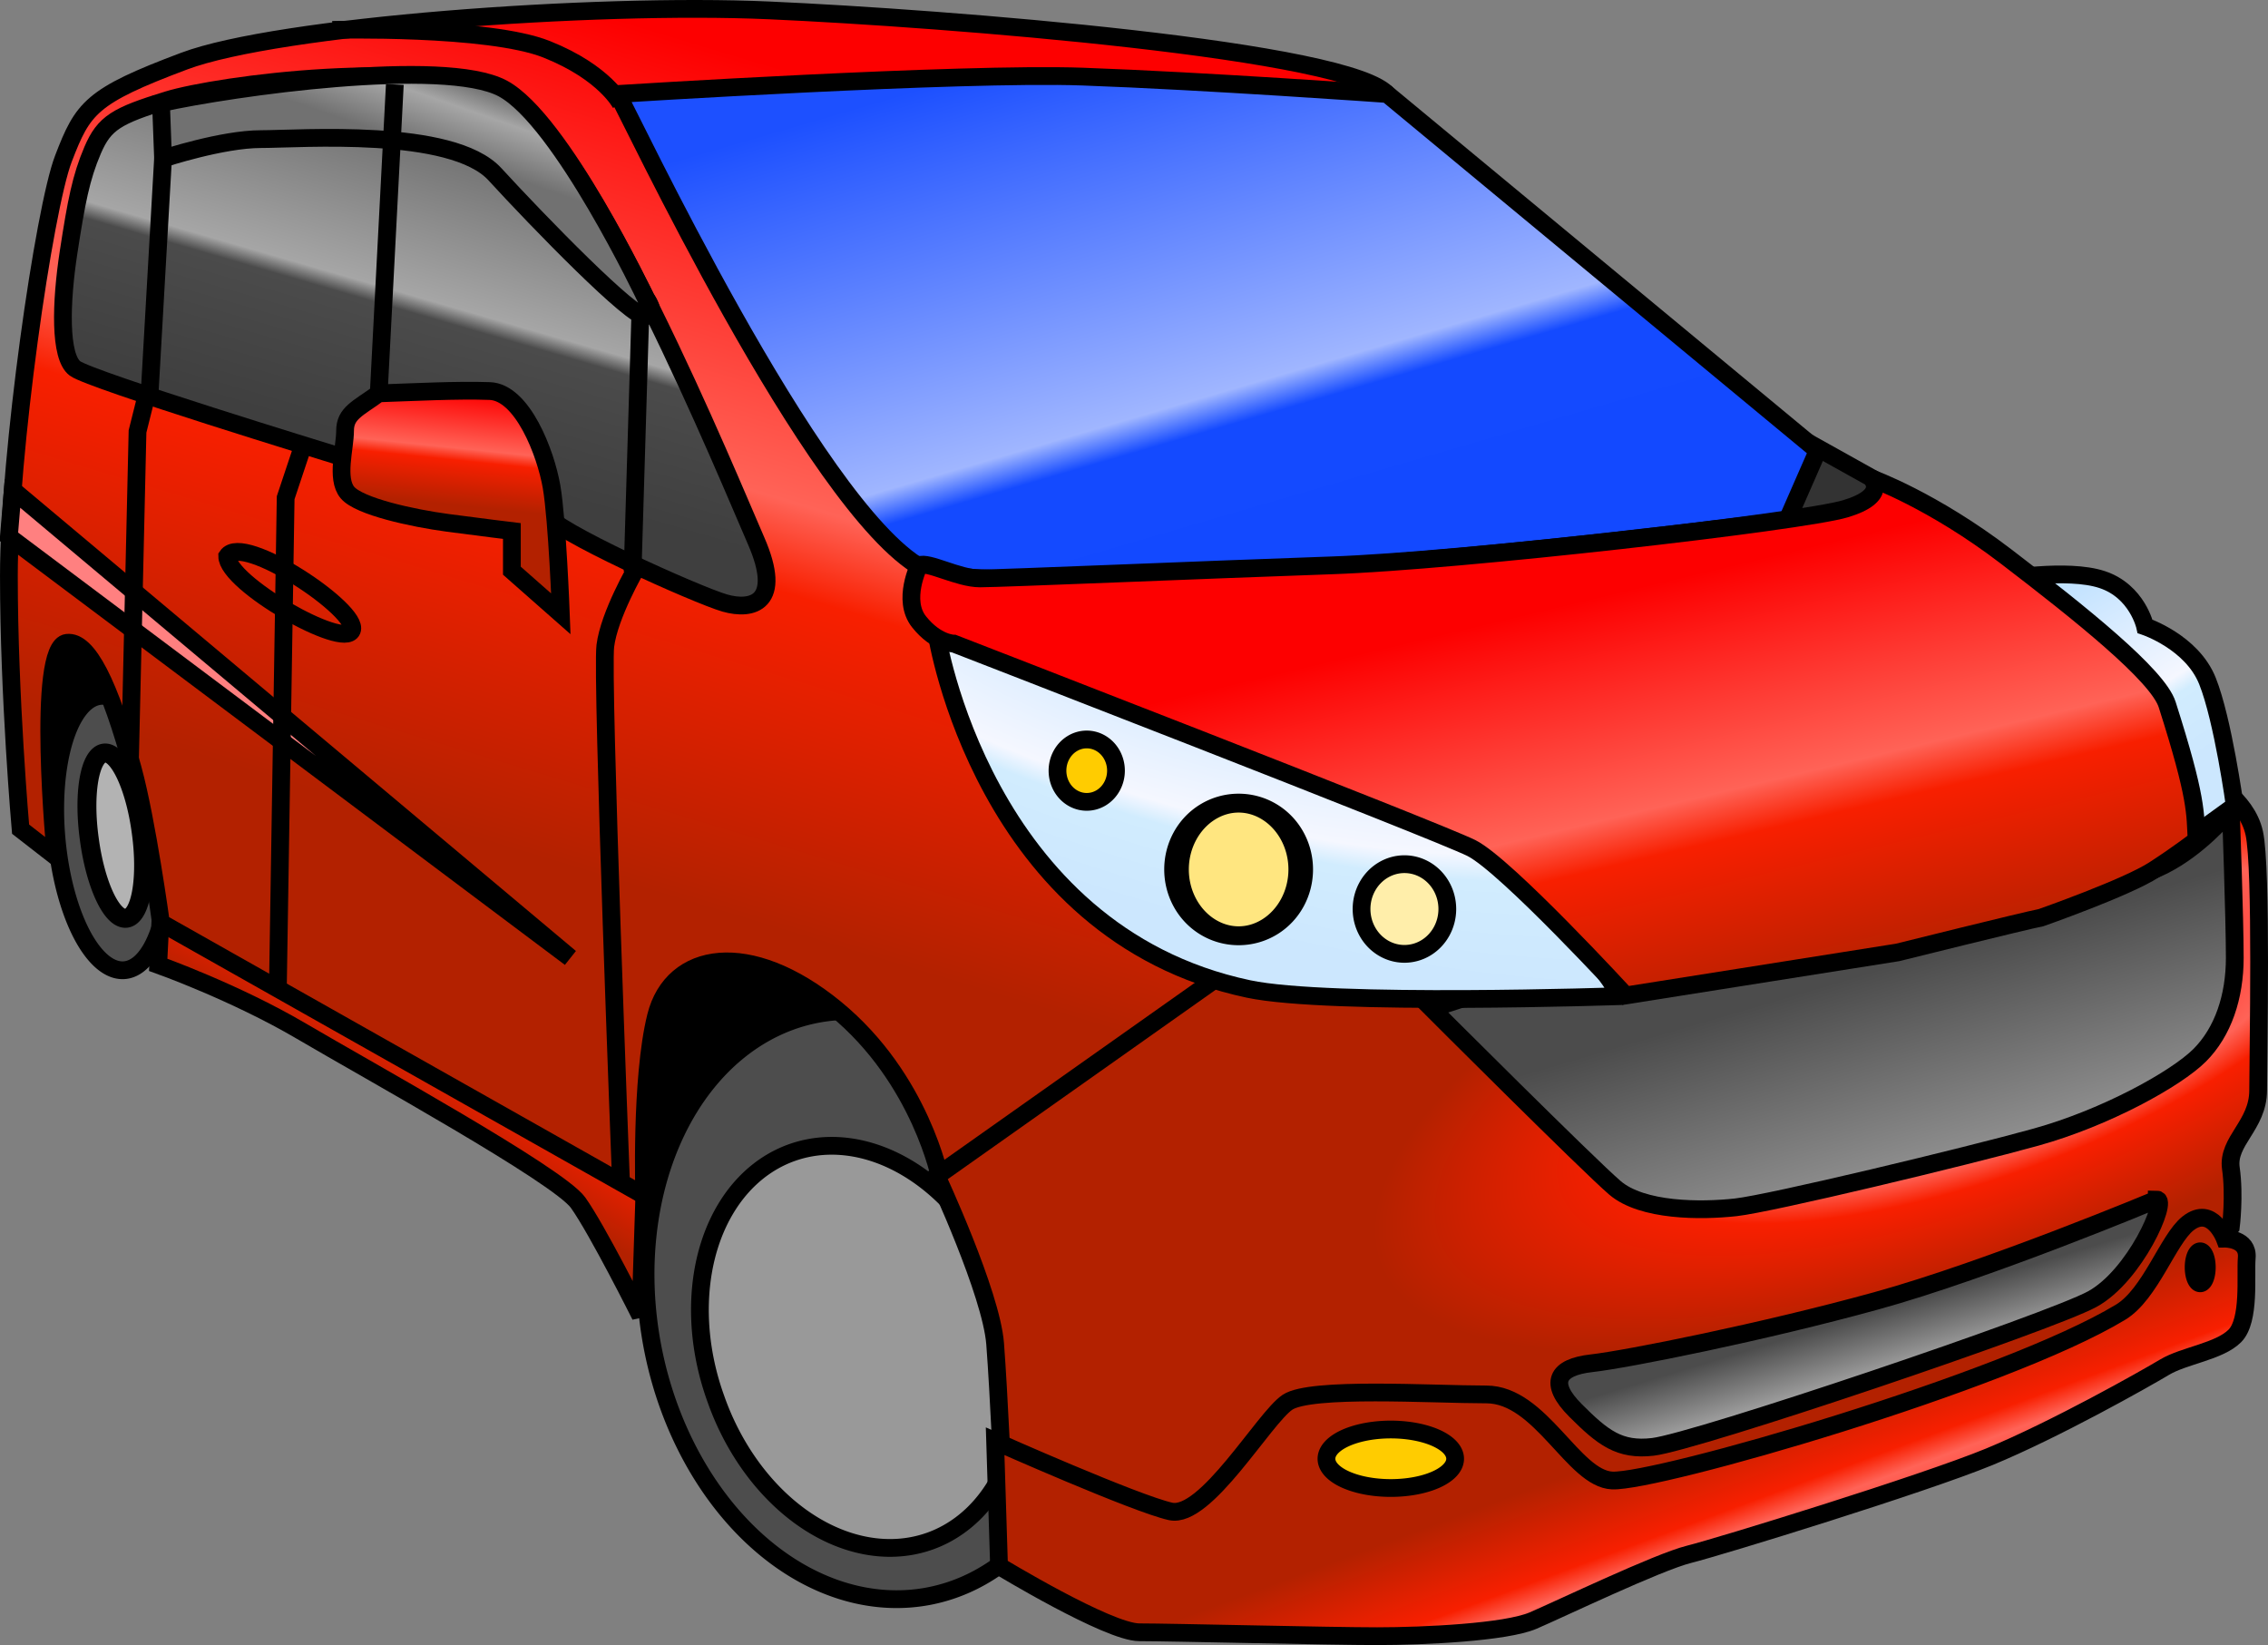
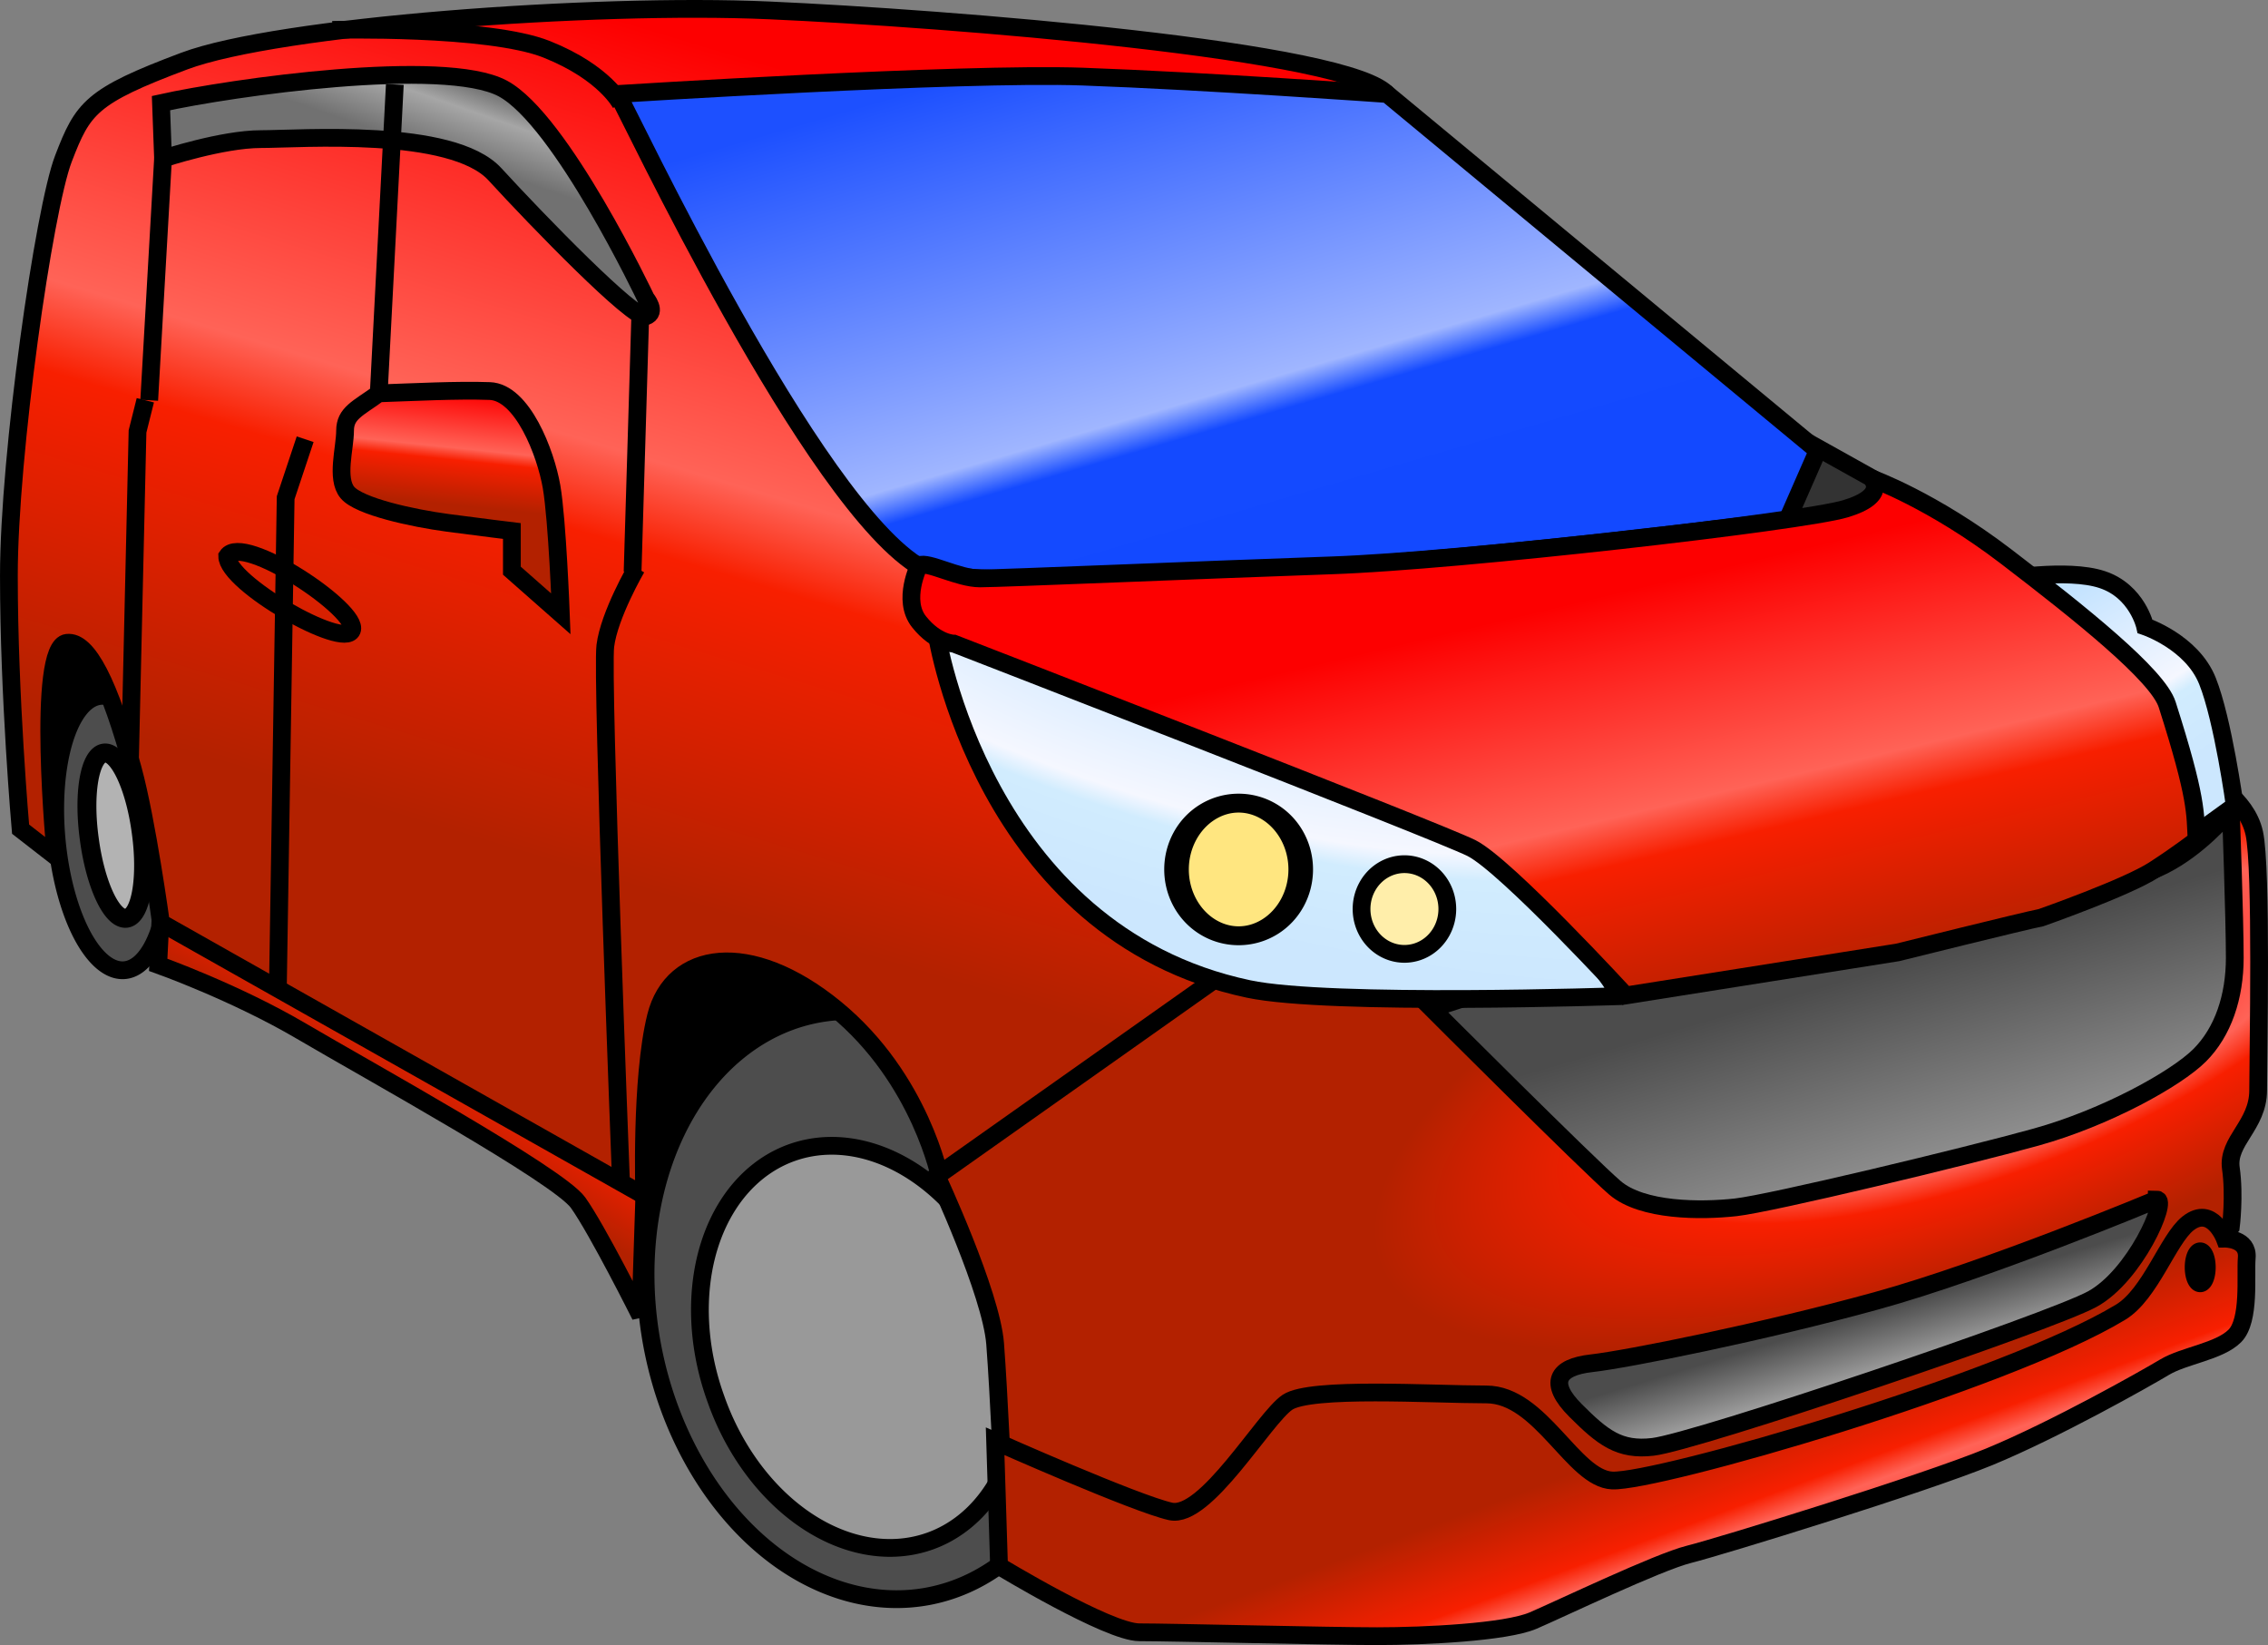
<svg xmlns="http://www.w3.org/2000/svg" xmlns:xlink="http://www.w3.org/1999/xlink" id="svg5452" viewBox="0 0 638.607 463.137" version="1.0">
  <rect x="0" y="0" width="638.607" height="463.137" fill="#808080" stroke="none" />
  <defs id="defs5454">
    <linearGradient id="linearGradient5651">
      <stop id="stop5653" stop-color="#4c4c4c" offset="0" />
      <stop id="stop5655" stop-color="#c8c8c8" offset="1" />
    </linearGradient>
    <linearGradient id="linearGradient5588">
      <stop id="stop5590" stop-color="#fd0000" offset="0" />
      <stop id="stop5596" stop-color="#ff6357" offset=".5" />
      <stop id="stop5598" stop-color="#f81f00" offset=".607" />
      <stop id="stop5592" stop-color="#b32100" offset="1" />
    </linearGradient>
    <linearGradient id="linearGradient5499">
      <stop id="stop5501" stop-color="#c1e2ff" offset="0" />
      <stop id="stop5663" stop-color="#f5f7ff" offset=".62" />
      <stop id="stop5665" stop-color="#d1ecfe" offset=".695" />
      <stop id="stop5503" stop-color="#cce7fe" offset="1" />
    </linearGradient>
    <linearGradient id="linearGradient5594" x1="469.78" xlink:href="#linearGradient5588" gradientUnits="userSpaceOnUse" y1="425.62" gradientTransform="translate(-46.727,-237.7)" x2="498.25" y2="545.26" />
    <linearGradient id="linearGradient5606" x1="231.6" xlink:href="#linearGradient5588" gradientUnits="userSpaceOnUse" y1="255.48" gradientTransform="translate(-46.727,-237.7)" x2="164.64" y2="478.3" />
    <linearGradient id="linearGradient5614" x1="148.18" gradientUnits="userSpaceOnUse" y1="280.73" gradientTransform="translate(-46.727,-237.7)" x2="124.03" y2="364.15">
      <stop id="stop5610" stop-color="#717171" offset="0" />
      <stop id="stop5616" stop-color="#a6a6a6" offset=".5" />
      <stop id="stop5618" stop-color="#4b4b4b" offset=".554" />
      <stop id="stop5612" stop-color="#3f3f3f" offset="1" />
    </linearGradient>
    <linearGradient id="linearGradient5630" x1="321.61" gradientUnits="userSpaceOnUse" y1="271.95" gradientTransform="translate(-46.727,-237.7)" x2="380.88" y2="475.01">
      <stop id="stop5626" stop-color="#1d50ff" offset="0" />
      <stop id="stop5632" stop-color="#a0b6ff" offset=".5" />
      <stop id="stop5634" stop-color="#144aff" offset=".545" />
      <stop id="stop5628" stop-color="#1248ff" offset="1" />
    </linearGradient>
    <linearGradient id="linearGradient5640" x1="181.11" xlink:href="#linearGradient5588" gradientUnits="userSpaceOnUse" y1="505.32" gradientTransform="translate(-46.727,-237.7)" x2="151.47" y2="554.04" />
    <radialGradient id="radialGradient5644" xlink:href="#linearGradient5588" gradientUnits="userSpaceOnUse" cy="815.82" cx="764.08" gradientTransform="matrix(.919 -.355 .128 .331 -236.91 301.76)" r="188.69" />
    <linearGradient id="linearGradient5646" x1="511" xlink:href="#linearGradient5588" gradientUnits="userSpaceOnUse" y1="726.37" gradientTransform="translate(-46.727,-237.7)" x2="489.04" y2="667.09" />
    <linearGradient id="linearGradient5649" x1="177.82" xlink:href="#linearGradient5588" gradientUnits="userSpaceOnUse" y1="358.66" gradientTransform="translate(-46.727,-237.7)" x2="174.52" y2="390.67" />
    <linearGradient id="linearGradient5657" x1="570.77" xlink:href="#linearGradient5651" gradientUnits="userSpaceOnUse" y1="622.09" gradientTransform="translate(-46.727,-237.7)" x2="578.08" y2="646.24" />
    <linearGradient id="linearGradient5659" x1="576.25" xlink:href="#linearGradient5651" gradientUnits="userSpaceOnUse" y1="524.4" gradientTransform="translate(-46.727,-237.7)" x2="605.89" y2="625.38" />
    <linearGradient id="linearGradient5667" x1="643.21" xlink:href="#linearGradient5499" gradientUnits="userSpaceOnUse" y1="410.25" gradientTransform="translate(-46.727,-237.7)" x2="675.04" y2="461.84" />
    <radialGradient id="radialGradient5677" xlink:href="#linearGradient5499" gradientUnits="userSpaceOnUse" cy="432.73" cx="367.4" gradientTransform="matrix(2.275 .719 -.243 .768 -390.21 -408.91)" r="98.818" />
    <linearGradient id="linearGradient5709" x1="158.49" gradientUnits="userSpaceOnUse" y1="285.34" gradientTransform="translate(-46.727,-237.7)" x2="167.66" y2="258.99">
      <stop id="stop5713" stop-color="#717171" offset="0" />
      <stop id="stop5715" stop-color="#a6a6a6" offset=".5" />
      <stop id="stop5719" stop-color="#3f3f3f" offset="1" />
    </linearGradient>
  </defs>
  <g id="layer2" stroke="#000" transform="translate(-7.848 -11.573)">
    <path id="path5688" fill-rule="evenodd" stroke-width="1px" d="m23.522 139.63-5.488 99.88 332.58 223.92 79.03-278.8-406.12-45z" />
    <path id="path5576" stroke-linejoin="round" d="m101.73 483.64a15.851 38.762 0 1 1 -31.702 0 15.851 38.762 0 1 1 31.702 0z" transform="matrix(.996 -.087 .087 .996 -88.072 -228.13)" stroke-linecap="round" stroke-width="5" fill="#4d4d4d" />
    <path id="path5578" stroke-linejoin="round" d="m90.777 482.49a6.917 21.759 0 1 1 -13.833 0 6.917 21.759 0 1 1 13.833 0z" transform="matrix(1.056 -.143 .143 1.056 -117.25 -250.68)" stroke-linecap="round" stroke-width="5" fill="#b3b3b3" />
    <path id="path5572" stroke-linejoin="round" d="m365.51 623.19a63.115 83.421 0 1 1 -126.23 0 63.115 83.421 0 1 1 126.23 0z" transform="matrix(.982 -.19 .19 .982 -161.76 -175.52)" stroke-linecap="round" stroke-width="5" fill="#4d4d4d" />
    <path id="path5574" stroke-linejoin="round" d="m338.07 630.32a43.356 57.625 0 1 1 -86.71 0 43.356 57.625 0 1 1 86.71 0z" transform="matrix(.943 -.334 .334 .943 -238.2 -105.2)" stroke-linecap="round" stroke-width="5" fill="#999" />
    <path id="path5570" d="m510.74 132.7 45.41 25.33-56.26 37.57 10.85-62.9z" fill-rule="evenodd" stroke-width="5" fill="#333" />
    <path id="path5560" d="m53.056 270.12-0.665 13.08s21.634 7.69 40.294 18.66c18.655 10.98 72.445 40.61 77.935 48.3 5.48 7.68 17.56 31.83 17.56 31.83l1.1-34.03-136.22-77.84z" fill-rule="evenodd" stroke-width="5" fill="url(#linearGradient5640)" />
    <path id="path5542" d="m398.75 38.468c-9.61-12.795-124.97-21.777-174.36-23.972-49.4-2.196-138.3 4.39-164.65 14.269-26.34 9.878-28.535 13.171-34.023 27.44-5.488 14.27-15.367 83.425-15.367 117.44 0 34.04 3.293 71.36 3.293 71.36l9.879 7.68s-5.721-59.08 3.172-60.14c5.875-0.7 11.97 11.4 18.556 35.55 4.022 14.75 7.908 43.25 7.908 43.25l136.1 76.83s-1.09-32.92 3.3-50.49c4.58-18.32 26.34-21.95 50.49-2.19s29.63 48.29 29.63 48.29l106.47-63.66-185.5-237.09 205.1-4.562z" fill-rule="evenodd" stroke-width="5" fill="url(#linearGradient5606)" />
    <path id="path5524" d="m353.91 284.51-82.32 58.18s15.36 32.93 16.46 47.19c1.1 14.27 2.2 40.62 2.2 40.62s76.83 19.75 129.52 14.27c52.68-5.49 164.64-38.42 181.1-52.69 16.47-14.27 35.13-35.12 35.13-35.12s1.1-8.79 0-16.47 7.68-12.07 7.68-21.95 1.1-62.57-1.1-72.44c-2.19-9.88-13.17-15.37-13.17-15.37l-275.5 53.78z" fill-rule="evenodd" stroke-width="5" fill="url(#radialGradient5644)" />
    <path id="path5491" d="m181.7 38.038s96.73-6.123 131.02-4.898c34.28 1.224 85.71 4.898 85.71 4.898l121.23 100.41-8.58 19.59s-85.71 11.02-134.69 13.47-98.84 5.67-108.98 0c-30.61-17.15-83.26-129.8-85.71-133.47z" fill-rule="evenodd" stroke-width="5" fill="url(#linearGradient5630)" />
-     <path id="path5495" d="m211.95 181.35c7.69 2.2 16.47 0 8.78-17.56-7.68-17.56-47.19-114.15-70.24-125.13-23.06-10.973-81.229-3.29-95.499 1.101-14.269 4.39-17.757 6.39-21.05 14.074-3.293 7.683-4.586 14.464-6.781 28.733-2.195 14.27-2.586 29.442 1.805 32.732 4.39 3.29 73.225 24.35 73.225 24.35s58.17 12.07 59.27 16.46 42.81 23.05 50.49 25.24z" fill-rule="evenodd" stroke-width="5" fill="url(#linearGradient5614)" />
    <path id="path5564" stroke-width="5" fill="none" d="m54.255 47.424-4.39 76.836" />
    <path id="path5497" d="m53.178 40.6 0.58 15.625s16.6-5.488 27.577-5.488c10.976 0 53.785-3.293 65.855 9.879 12.08 13.171 39.21 41.114 42.51 40.014 3.29-1.095 0-5.091 0-5.091s-23.85-50.29-40.31-59.071c-16.47-8.781-76.455-0.259-96.212 4.132z" fill-rule="evenodd" stroke-width="5" fill="url(#linearGradient5709)" />
    <path id="path5512" d="m410.98 295.49s43.91 43.9 51.59 50.49c7.69 6.58 24.15 6.58 34.03 5.49 9.88-1.1 64.76-14.27 84.52-19.76 19.75-5.49 39.51-16.46 46.1-23.05 6.58-6.59 9.88-16.46 9.88-27.44s-1.1-41.71-1.1-41.71-25.25 31.83-46.1 13.17c-12.81-11.46-178.92 42.81-178.92 42.81z" fill-rule="evenodd" stroke-width="5" fill="url(#linearGradient5659)" />
    <path id="path5514" stroke-linejoin="round" d="m271.59 190.12s12.85 84 87.81 99.88c22.77 4.83 104.82 2.01 104.82 2.01s-18.11-28.35-41.16-47.01-150.38-55.98-151.47-54.88z" fill-rule="evenodd" stroke-width="5" fill="url(#radialGradient5677)" />
    <path id="path5516" d="m571.24 174.75s18.66-3.29 28.54 0 12.07 13.17 12.07 13.17 13.17 4.39 17.56 15.37c4.39 10.97 7.69 35.12 7.69 35.12l-26.21 18.96-39.65-82.62z" fill-rule="evenodd" stroke-width="5" fill="url(#linearGradient5667)" />
    <path id="path5493" d="m266.64 170.73s-4.9 9.8 0 15.92c4.89 6.12 9.79 6.12 9.79 6.12s135.92 52.66 145.72 57.55c9.79 4.9 43.44 41.51 43.44 41.51l76.56-12.12s35.87-8.93 40.4-9.79c0 0 24.09-8.44 31.84-13.47 7.41-4.81 11.96-8.4 11.96-8.4-0.41-7.52 0.21-11.53-8.29-38.13-2.63-8.25-24.49-25.72-45.3-41.64-20.82-15.92-37.96-22.04-37.96-22.04s4.9 4.9-7.35 8.57c-12.24 3.68-108.98 14.7-144.49 15.92-35.51 1.23-93.06 3.68-99.18 3.68s-14.7-4.9-17.14-3.68z" fill-rule="evenodd" stroke-width="5" fill="url(#linearGradient5594)" />
    <path id="path5518" stroke-linejoin="round" d="m413.81 495.86a12.625 17.565 0 1 1 -25.25 0 12.625 17.565 0 1 1 25.25 0z" transform="matrix(1.385,0,0,1.063,-199.03,-270.75)" stroke-linecap="round" stroke-width="5" fill="#ffe680" />
    <path id="path5520" stroke-linejoin="round" d="m462.1 505.19a12.075 12.624 0 1 1 -24.15 0 12.075 12.624 0 1 1 24.15 0z" transform="translate(-46.727,-237.7)" stroke-linecap="round" stroke-width="5" fill="#fea" />
-     <path id="path5522" stroke-linejoin="round" d="m371 467.33a8.235 8.784 0 1 1 -16.47 0 8.235 8.784 0 1 1 16.47 0z" transform="translate(-48.922,-238.79)" stroke-linecap="round" stroke-width="5" fill="#fc0" />
    <path id="path5526" d="m615.14 349.27s-47.19 19.76-79.03 28.54c-31.83 8.78-70.24 16.46-80.12 17.56s-12.19 5.61-4.51 13.29c7.69 7.68 12.34 11.35 21.77 10.25 12.04-1.4 111.63-34.99 123.7-41.58 12.07-6.58 21.49-28.06 18.19-28.06z" fill-rule="evenodd" stroke-width="5" fill="url(#linearGradient5657)" />
    <path id="path5528" d="m289.15 452.45s30.73 18.66 39.51 18.66 53.79 1.1 66.96 1.1 36.22-1.1 43.9-4.39c7.69-3.3 35.13-16.47 43.91-18.66 8.78-2.2 65.86-19.76 84.52-27.44 18.65-7.69 43.9-21.96 49.39-25.25s15.37-4.39 19.76-8.78 2.95-17.11 3.37-22.03c0.46-5.47-6.18-5.37-6.18-5.37s-3.61-9.61-10.37-4.28c-5.58 4.41-10.56 19.89-18.96 24.98-32.62 19.75-130.58 47.92-143.14 47.39-10.97-0.46-20.1-24.23-35.47-24.23s-49.39-2.19-55.98 2.2c-6.58 4.39-23.05 32.93-32.93 30.73-9.88-2.19-49.39-19.75-49.39-19.75l1.1 35.12z" fill-rule="evenodd" stroke-width="5" fill="url(#linearGradient5646)" />
-     <path id="path5530" stroke-linejoin="round" d="m464.3 659.96a18.115 8.234 0 1 1 -36.23 0 18.115 8.234 0 1 1 36.23 0z" transform="translate(-46.727,-237.7)" stroke-linecap="round" stroke-width="5" fill="#fc0" />
    <path id="path5540" stroke-linejoin="round" d="m675.95 607.64a1.855 4.505 0 1 1 -3.71 0 1.855 4.505 0 1 1 3.71 0z" transform="translate(-46.727,-239.28)" stroke-linecap="round" stroke-width="5" fill="#fff" />
    <path id="path5544" stroke-width="5" fill="none" d="m182.68 40.839s-4.39-8.781-20.86-15.367c-16.46-6.586-60.37-5.488-60.37-5.488" />
-     <path id="path5546" d="m11.448 149.5 156.96 131.72-158.06-118.54 1.096-13.18z" fill-rule="evenodd" stroke-width="5" fill="#ff8080" />
    <path id="path5548" stroke-width="5" fill="none" d="m187.07 171.46s-7.69 13.17-8.78 21.95c-1.1 8.78 4.39 150.37 4.39 150.37" />
    <path id="path5554" stroke-width="5" fill="none" d="m48.767 124.26-2.195 8.78-2.195 95.49" />
    <path id="path5556" stroke-width="5" fill="none" d="m71.817 168.16c0 7.69 32.933 26.35 35.123 20.86 2.2-5.49-30.732-27.44-35.123-20.86z" />
    <path id="path5558" stroke-width="5" fill="none" d="m93.77 135.23-5.488 16.47-2.195 138.3" />
    <path id="path5566" stroke-width="5" fill="none" d="m119.02 35.35-5.49 105.37" />
    <path id="path5562" d="m114.54 122.31c-5.91 4.27-9.53 5.59-9.53 10.51 0 4.93-2.62 13.47 0.66 17.41s18.39 7.23 28.25 8.54c9.85 1.31 18.06 2.3 18.06 2.3v11.17l13.79 12.15s-0.98-26.28-2.62-35.8c-1.65-9.53-8.21-26.61-17.41-26.93-9.2-0.33-21.35 0.32-31.2 0.65z" fill-rule="evenodd" stroke-width="5" fill="url(#linearGradient5649)" />
    <path id="path5568" stroke-width="5" fill="none" d="m188.17 99.013-2.2 73.537" />
  </g>
</svg>